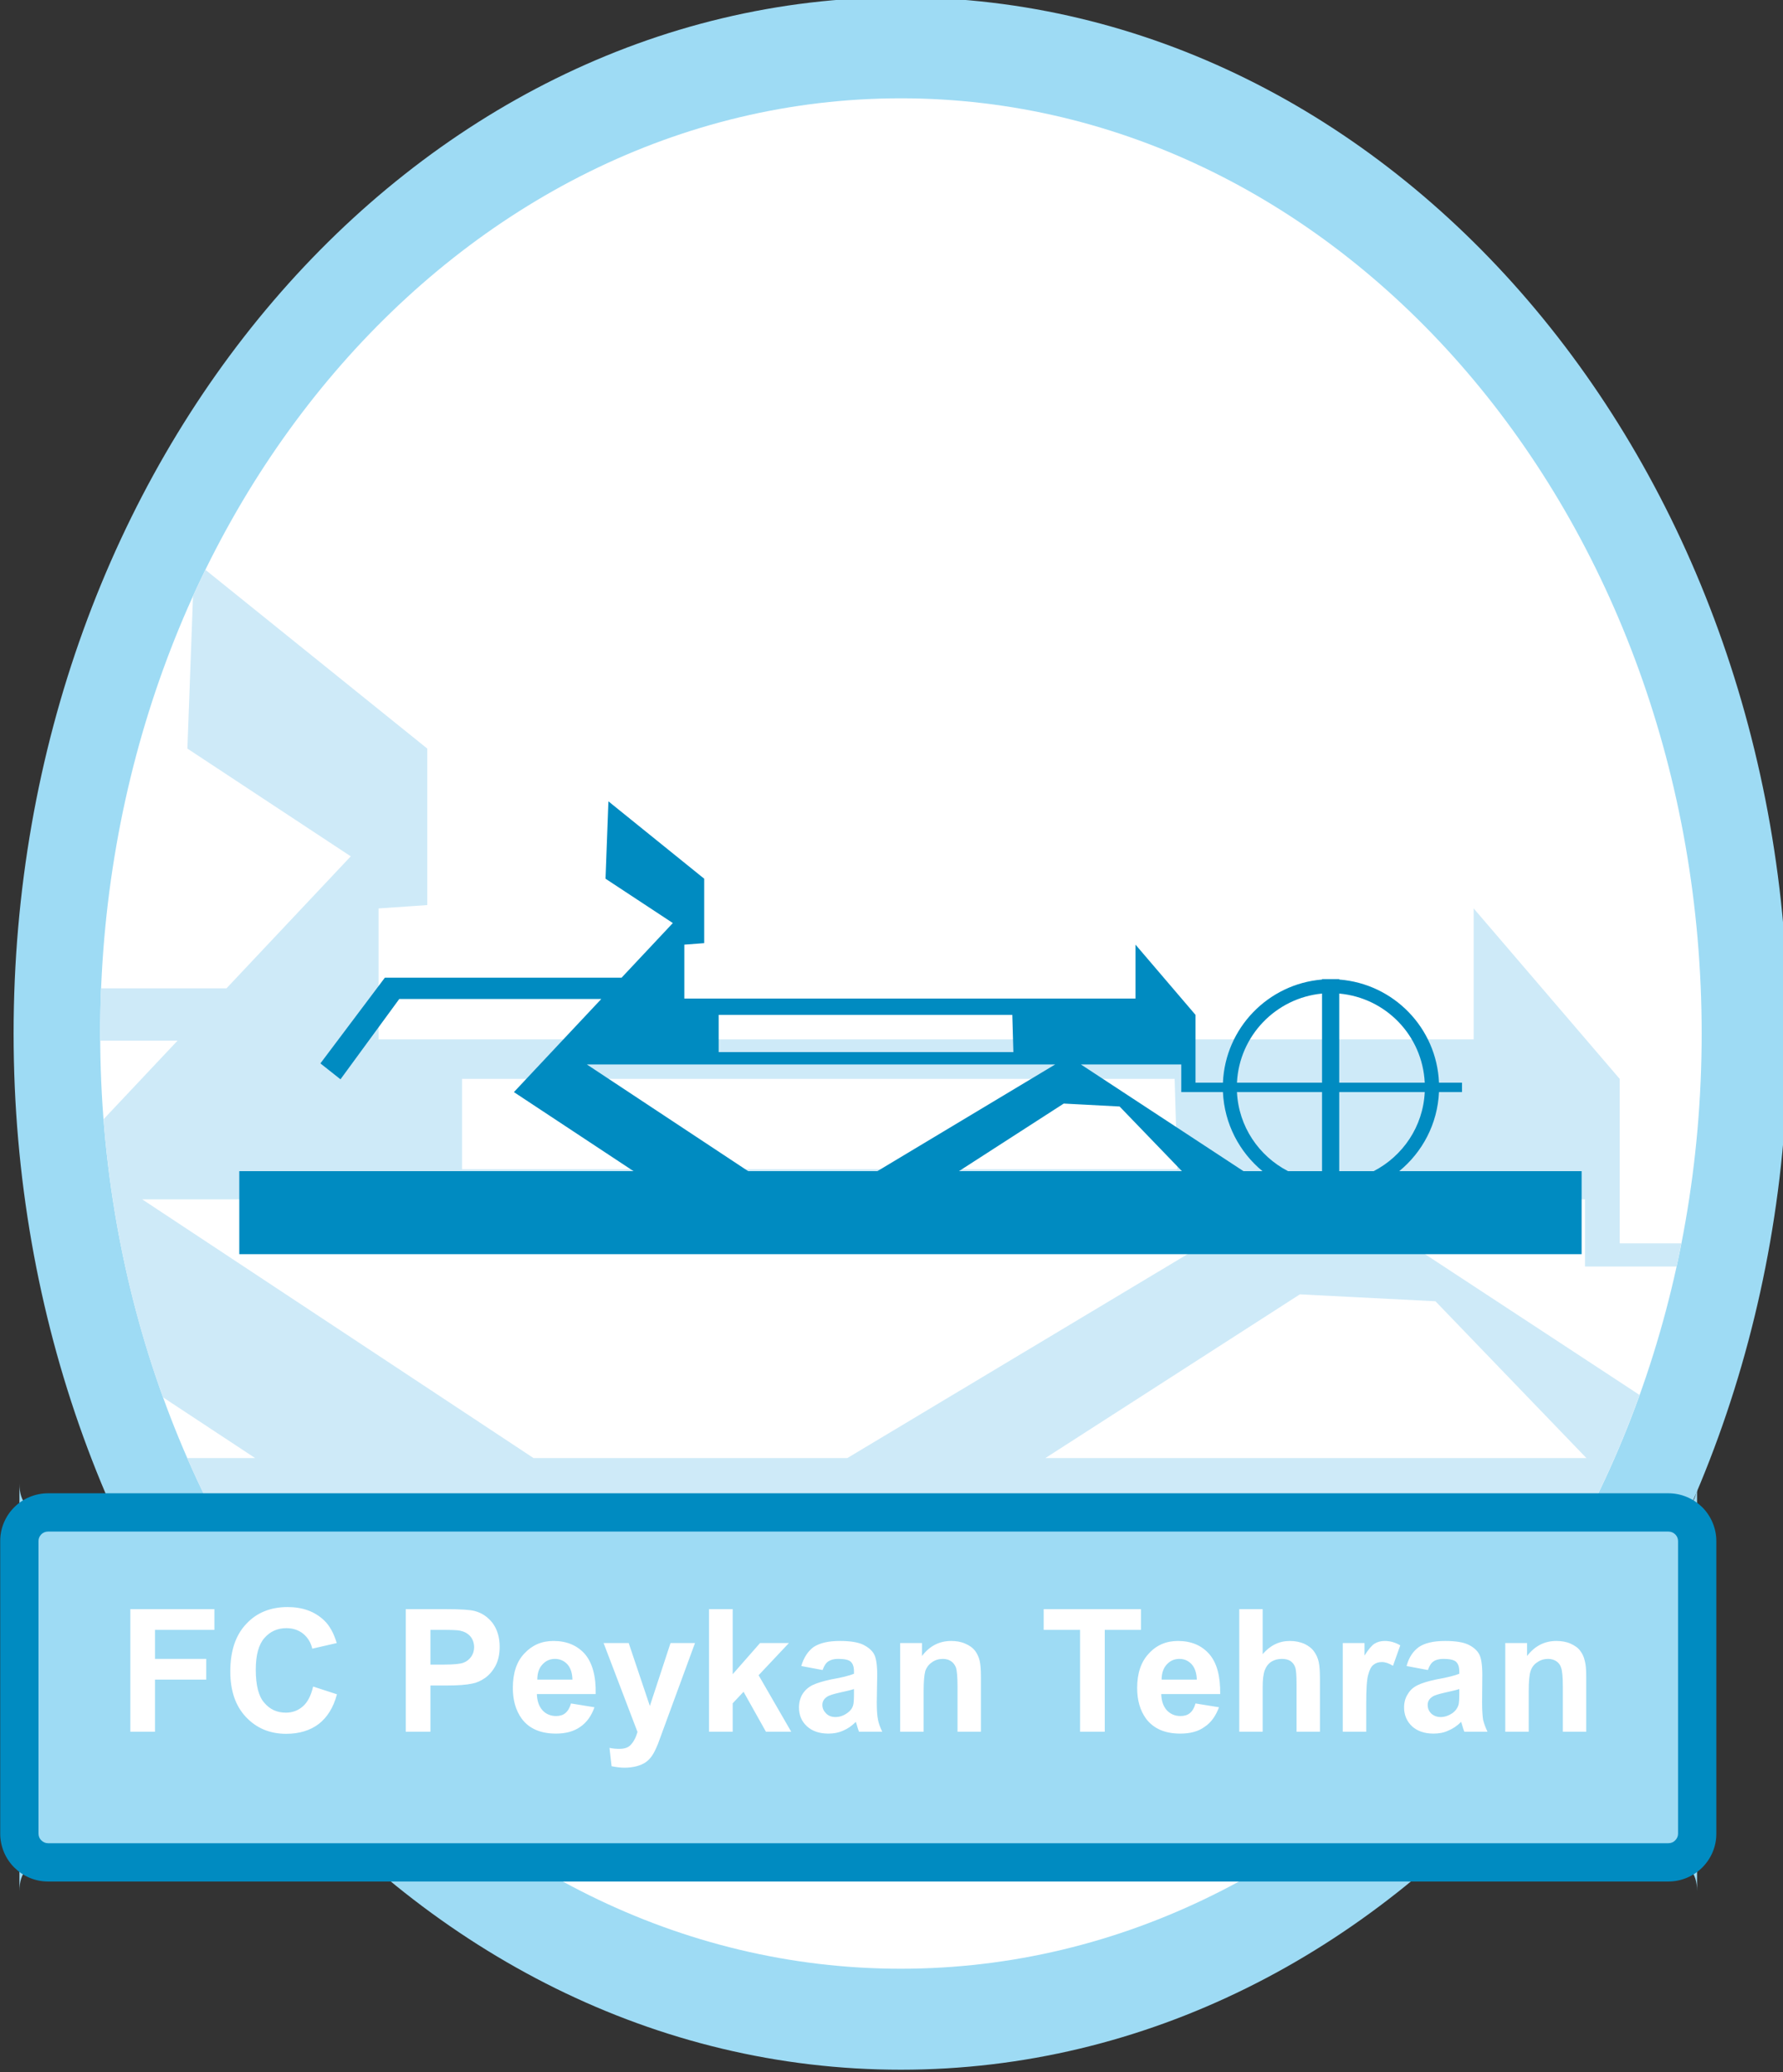
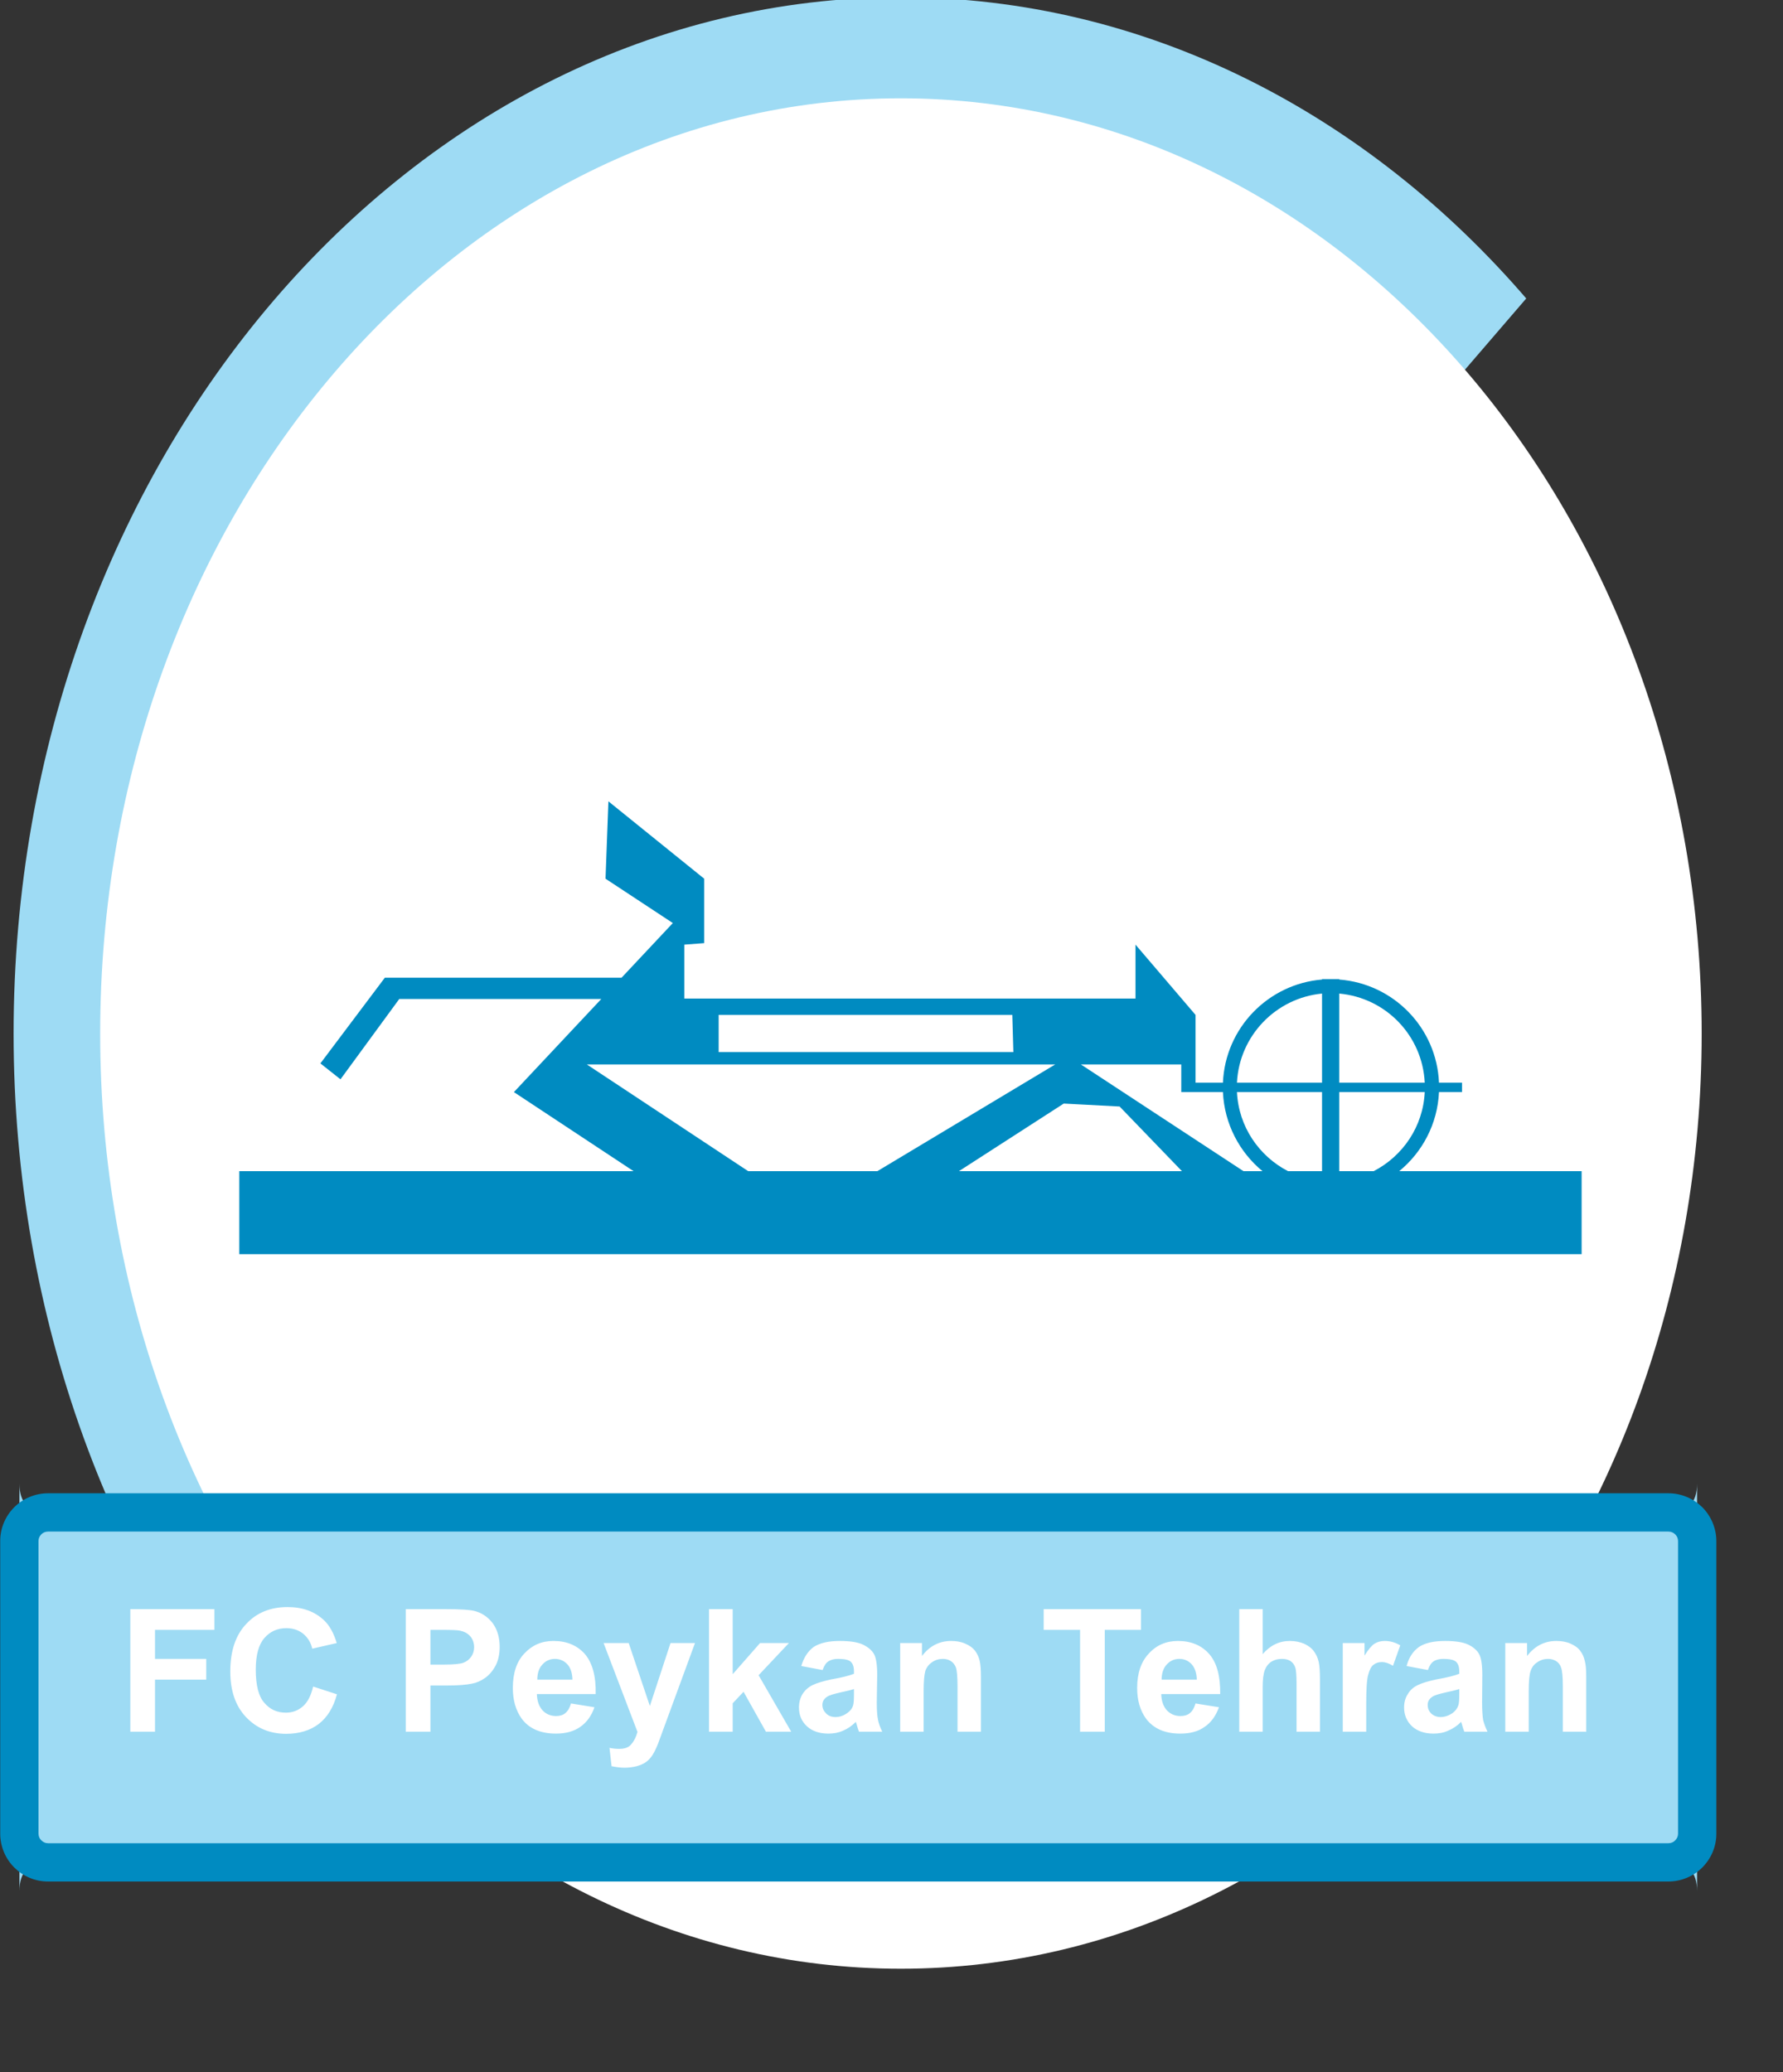
<svg xmlns="http://www.w3.org/2000/svg" width="33.3pt" height="38.7pt" viewBox="0 0 33.3 38.7" version="1.1">
  <rect x="0" y="0" width="33.3" height="38.7" fill="#333333" stroke="none" />
  <defs>
    <clipPath id="clip1">
-       <path d="M 0 0 L 33.301 0 L 33.301 38.699 L 0 38.699 Z M 0 0 " />
+       <path d="M 0 0 L 33.301 0 L 0 38.699 Z M 0 0 " />
    </clipPath>
  </defs>
  <g id="surface1">
    <g clip-path="url(#clip1)" clip-rule="nonzero">
      <path style=" stroke:none;fill-rule:evenodd;fill:rgb(61.914%,85.938%,95.702%);fill-opacity:1;" d="M 16.824 -0.051 C 25.977 -0.051 33.395 8.613 33.395 19.301 C 33.395 29.988 25.977 38.652 16.824 38.652 C 7.672 38.652 0.254 29.988 0.254 19.301 C 0.254 8.613 7.672 -0.051 16.824 -0.051 Z M 16.824 -0.051 " />
    </g>
    <path style=" stroke:none;fill-rule:evenodd;fill:rgb(100%,100%,100%);fill-opacity:1;" d="M 16.824 1.836 C 25.086 1.836 31.781 9.656 31.781 19.301 C 31.781 28.945 25.086 36.766 16.824 36.766 C 8.566 36.766 1.871 28.945 1.871 19.301 C 1.871 9.656 8.566 1.836 16.824 1.836 Z M 16.824 1.836 " />
-     <path style=" stroke:none;fill-rule:evenodd;fill:rgb(80.859%,91.797%,97.264%);fill-opacity:1;" d="M 5.723 31 L 27.926 31 C 29.047 29.551 29.965 27.879 30.621 26.051 L 25.055 22.398 L 29.602 22.398 L 29.602 23.652 L 31.312 23.652 C 31.344 23.508 31.371 23.363 31.402 23.219 L 30.25 23.219 L 30.25 20.148 L 27.523 16.965 L 27.523 19.41 L 7.07 19.41 L 7.07 16.965 L 7.98 16.902 L 7.98 13.98 L 3.836 10.641 C 3.758 10.801 3.68 10.965 3.605 11.129 L 3.5 13.98 L 6.551 15.992 L 4.23 18.457 L 1.887 18.457 C 1.875 18.738 1.871 19.02 1.871 19.301 C 1.871 19.344 1.871 19.391 1.871 19.434 L 3.316 19.434 L 1.934 20.902 C 2.074 22.727 2.457 24.473 3.043 26.094 L 4.766 27.23 L 3.496 27.23 C 4.098 28.602 4.848 29.871 5.723 31 Z M 8.629 22.398 L 23.887 22.398 L 15.824 27.23 L 9.965 27.23 L 2.656 22.398 Z M 21.988 21.836 L 8.629 21.836 L 8.629 20.148 L 21.938 20.148 Z M 29.629 27.23 L 19.523 27.23 L 24.277 24.172 L 26.809 24.301 Z M 29.629 27.23 " />
    <path style=" stroke:none;fill-rule:evenodd;fill:rgb(0%,54.492%,75.781%);fill-opacity:1;" d="M 4.469 23.422 L 29.539 23.422 L 29.539 21.871 L 26.133 21.871 C 26.566 21.516 26.848 20.988 26.875 20.395 L 27.305 20.395 L 27.305 20.219 L 26.875 20.219 C 26.832 19.195 26.027 18.371 25.012 18.293 L 25.012 18.285 L 24.691 18.285 L 24.691 18.293 C 23.684 18.375 22.883 19.199 22.84 20.219 L 22.328 20.219 L 22.328 18.953 L 21.207 17.641 L 21.207 18.648 L 12.781 18.648 L 12.781 17.641 L 13.152 17.613 L 13.152 16.41 L 11.363 14.965 L 11.309 16.41 L 12.566 17.238 L 11.609 18.258 L 7.188 18.258 L 5.984 19.859 L 6.359 20.156 L 7.457 18.656 L 11.23 18.656 L 9.598 20.395 L 11.832 21.871 L 4.469 21.871 Z M 13.422 19.879 L 19.707 19.879 L 16.387 21.871 L 13.973 21.871 L 10.961 19.879 Z M 18.926 19.648 L 13.422 19.648 L 13.422 18.953 L 18.906 18.953 Z M 25.656 21.871 L 25.012 21.871 L 25.012 20.395 L 26.609 20.395 C 26.578 21.039 26.199 21.59 25.656 21.871 Z M 26.609 20.219 L 25.012 20.219 L 25.012 18.555 C 25.883 18.633 26.566 19.34 26.609 20.219 Z M 24.691 18.555 L 24.691 20.219 L 23.102 20.219 C 23.145 19.344 23.828 18.637 24.691 18.555 Z M 22.84 20.395 C 22.867 20.988 23.148 21.516 23.578 21.871 L 23.223 21.871 L 20.188 19.879 L 22.062 19.879 L 22.062 20.395 Z M 23.102 20.395 C 23.133 21.039 23.512 21.59 24.055 21.871 L 24.691 21.871 L 24.691 20.395 Z M 22.074 21.871 L 17.91 21.871 L 19.867 20.609 L 20.91 20.664 Z M 22.074 21.871 " />
    <path style=" stroke:none;fill-rule:evenodd;fill:rgb(61.914%,85.938%,95.702%);fill-opacity:1;" d="M 0.363 35.316 L 0.363 27.707 C 0.363 28.066 0.539 28.246 0.898 28.246 L 31.16 28.246 C 31.52 28.246 31.695 28.066 31.695 27.707 L 31.695 35.316 C 31.695 34.957 31.52 34.777 31.16 34.777 L 0.898 34.777 C 0.539 34.777 0.363 34.957 0.363 35.316 Z M 0.363 35.316 " />
    <path style=" stroke:none;fill-rule:evenodd;fill:rgb(0%,54.492%,75.781%);fill-opacity:1;" d="M 0.898 34.422 L 31.16 34.422 C 31.211 34.422 31.254 34.402 31.285 34.371 C 31.32 34.336 31.34 34.293 31.34 34.246 L 31.34 28.781 C 31.34 28.73 31.32 28.688 31.289 28.656 C 31.254 28.621 31.211 28.602 31.16 28.602 L 0.898 28.602 C 0.848 28.602 0.805 28.621 0.773 28.652 C 0.738 28.688 0.719 28.73 0.719 28.777 L 0.719 34.242 C 0.719 34.293 0.738 34.336 0.77 34.367 C 0.805 34.402 0.848 34.422 0.895 34.422 Z M 31.16 35.137 L 0.895 35.137 C 0.648 35.137 0.426 35.035 0.266 34.875 C 0.105 34.715 0.004 34.488 0.004 34.242 L 0.004 28.777 C 0.004 28.531 0.105 28.309 0.266 28.148 C 0.426 27.988 0.652 27.887 0.898 27.887 L 31.16 27.887 C 31.406 27.887 31.629 27.988 31.793 28.148 C 31.953 28.309 32.055 28.535 32.055 28.781 L 32.055 34.246 C 32.055 34.492 31.953 34.715 31.793 34.875 C 31.633 35.035 31.406 35.137 31.16 35.137 Z M 31.16 35.137 " />
    <path style=" stroke:none;fill-rule:evenodd;fill:rgb(100%,100%,100%);fill-opacity:1;" d="M 2.434 32.34 L 2.434 30.051 L 4.004 30.051 L 4.004 30.438 L 2.895 30.438 L 2.895 30.98 L 3.852 30.98 L 3.852 31.367 L 2.895 31.367 L 2.895 32.34 Z M 5.848 31.496 L 6.293 31.641 C 6.227 31.891 6.109 32.074 5.953 32.195 C 5.793 32.316 5.59 32.379 5.344 32.379 C 5.039 32.379 4.789 32.273 4.594 32.066 C 4.398 31.859 4.301 31.574 4.301 31.215 C 4.301 30.836 4.398 30.539 4.598 30.328 C 4.793 30.117 5.051 30.012 5.371 30.012 C 5.652 30.012 5.879 30.094 6.055 30.262 C 6.156 30.359 6.234 30.5 6.289 30.684 L 5.832 30.789 C 5.805 30.672 5.746 30.578 5.66 30.508 C 5.574 30.441 5.473 30.406 5.348 30.406 C 5.18 30.406 5.043 30.469 4.938 30.59 C 4.832 30.711 4.777 30.906 4.777 31.18 C 4.777 31.469 4.828 31.676 4.934 31.797 C 5.039 31.922 5.172 31.984 5.34 31.984 C 5.461 31.984 5.566 31.945 5.656 31.867 C 5.746 31.789 5.809 31.664 5.848 31.496 Z M 7.578 32.34 L 7.578 30.051 L 8.32 30.051 C 8.598 30.051 8.781 30.062 8.867 30.086 C 9 30.121 9.109 30.195 9.199 30.309 C 9.285 30.426 9.332 30.574 9.332 30.754 C 9.332 30.895 9.305 31.012 9.254 31.109 C 9.203 31.203 9.137 31.281 9.059 31.336 C 8.98 31.391 8.902 31.426 8.82 31.441 C 8.711 31.465 8.551 31.477 8.34 31.477 L 8.039 31.477 L 8.039 32.34 Z M 8.039 30.438 L 8.039 31.086 L 8.293 31.086 C 8.473 31.086 8.598 31.074 8.656 31.051 C 8.719 31.027 8.766 30.988 8.801 30.938 C 8.836 30.887 8.855 30.828 8.855 30.762 C 8.855 30.68 8.828 30.609 8.781 30.555 C 8.73 30.5 8.668 30.469 8.594 30.453 C 8.539 30.441 8.43 30.438 8.262 30.438 Z M 10.664 31.812 L 11.102 31.883 C 11.047 32.043 10.957 32.168 10.836 32.25 C 10.715 32.336 10.562 32.375 10.383 32.375 C 10.094 32.375 9.879 32.281 9.742 32.094 C 9.633 31.941 9.578 31.754 9.578 31.523 C 9.578 31.246 9.648 31.031 9.793 30.879 C 9.938 30.723 10.117 30.645 10.336 30.645 C 10.586 30.645 10.777 30.727 10.922 30.887 C 11.062 31.051 11.133 31.301 11.125 31.637 L 10.027 31.637 C 10.031 31.766 10.066 31.867 10.133 31.941 C 10.199 32.012 10.285 32.047 10.387 32.047 C 10.453 32.047 10.512 32.031 10.559 31.992 C 10.605 31.953 10.641 31.895 10.664 31.812 Z M 10.691 31.367 C 10.688 31.242 10.656 31.145 10.594 31.078 C 10.531 31.012 10.453 30.98 10.363 30.98 C 10.27 30.98 10.191 31.016 10.129 31.086 C 10.066 31.152 10.035 31.25 10.035 31.367 Z M 11.273 30.684 L 11.742 30.684 L 12.137 31.859 L 12.523 30.684 L 12.98 30.684 L 12.395 32.277 L 12.289 32.566 C 12.25 32.66 12.215 32.734 12.18 32.785 C 12.145 32.836 12.105 32.879 12.059 32.91 C 12.016 32.941 11.957 32.965 11.891 32.984 C 11.828 33 11.75 33.012 11.668 33.012 C 11.586 33.012 11.5 33 11.422 32.984 L 11.383 32.641 C 11.449 32.656 11.512 32.66 11.566 32.66 C 11.668 32.66 11.746 32.633 11.793 32.57 C 11.844 32.512 11.879 32.438 11.906 32.344 Z M 13.242 32.34 L 13.242 30.051 L 13.684 30.051 L 13.684 31.266 L 14.195 30.684 L 14.734 30.684 L 14.168 31.285 L 14.777 32.34 L 14.305 32.34 L 13.887 31.594 L 13.684 31.809 L 13.684 32.34 Z M 15.363 31.188 L 14.965 31.113 C 15.012 30.953 15.09 30.836 15.195 30.758 C 15.309 30.684 15.469 30.645 15.684 30.645 C 15.879 30.645 16.023 30.668 16.121 30.715 C 16.215 30.762 16.285 30.82 16.324 30.891 C 16.363 30.961 16.383 31.09 16.383 31.281 L 16.375 31.793 C 16.375 31.941 16.383 32.047 16.398 32.117 C 16.41 32.184 16.438 32.258 16.477 32.34 L 16.043 32.34 C 16.031 32.309 16.016 32.266 16 32.207 C 15.992 32.184 15.988 32.164 15.984 32.156 C 15.91 32.23 15.832 32.285 15.746 32.32 C 15.66 32.359 15.57 32.375 15.473 32.375 C 15.301 32.375 15.168 32.328 15.07 32.238 C 14.969 32.145 14.922 32.027 14.922 31.887 C 14.922 31.793 14.945 31.707 14.988 31.637 C 15.035 31.562 15.098 31.508 15.176 31.469 C 15.258 31.43 15.375 31.395 15.523 31.363 C 15.73 31.328 15.871 31.289 15.949 31.258 L 15.949 31.215 C 15.949 31.129 15.93 31.07 15.887 31.031 C 15.848 30.996 15.77 30.98 15.652 30.98 C 15.574 30.98 15.516 30.996 15.469 31.027 C 15.426 31.055 15.391 31.109 15.363 31.188 Z M 15.949 31.543 C 15.895 31.562 15.805 31.582 15.684 31.609 C 15.562 31.637 15.484 31.66 15.445 31.688 C 15.387 31.727 15.359 31.777 15.359 31.84 C 15.359 31.902 15.383 31.953 15.43 32 C 15.473 32.043 15.531 32.066 15.602 32.066 C 15.684 32.066 15.758 32.039 15.828 31.988 C 15.883 31.949 15.918 31.902 15.934 31.844 C 15.945 31.805 15.949 31.734 15.949 31.629 Z M 18.32 32.34 L 17.883 32.34 L 17.883 31.492 C 17.883 31.312 17.871 31.199 17.855 31.145 C 17.836 31.094 17.805 31.051 17.762 31.023 C 17.723 30.996 17.672 30.98 17.609 30.98 C 17.535 30.98 17.465 31 17.406 31.043 C 17.348 31.082 17.305 31.137 17.281 31.207 C 17.262 31.277 17.25 31.402 17.25 31.59 L 17.25 32.34 L 16.812 32.34 L 16.812 30.684 L 17.219 30.684 L 17.219 30.926 C 17.363 30.738 17.543 30.645 17.766 30.645 C 17.859 30.645 17.949 30.66 18.027 30.695 C 18.109 30.73 18.168 30.773 18.211 30.828 C 18.25 30.883 18.281 30.945 18.297 31.016 C 18.312 31.082 18.32 31.18 18.32 31.309 Z M 20.172 32.34 L 20.172 30.438 L 19.492 30.438 L 19.492 30.051 L 21.309 30.051 L 21.309 30.438 L 20.633 30.438 L 20.633 32.34 Z M 22.328 31.812 L 22.766 31.883 C 22.707 32.043 22.621 32.168 22.496 32.25 C 22.379 32.336 22.227 32.375 22.043 32.375 C 21.754 32.375 21.543 32.281 21.402 32.094 C 21.293 31.941 21.238 31.754 21.238 31.523 C 21.238 31.246 21.312 31.031 21.457 30.879 C 21.598 30.723 21.781 30.645 22 30.645 C 22.246 30.645 22.441 30.727 22.582 30.887 C 22.727 31.051 22.793 31.301 22.789 31.637 L 21.688 31.637 C 21.691 31.766 21.727 31.867 21.793 31.941 C 21.863 32.012 21.945 32.047 22.047 32.047 C 22.117 32.047 22.176 32.031 22.223 31.992 C 22.27 31.953 22.305 31.895 22.328 31.812 Z M 22.352 31.367 C 22.348 31.242 22.316 31.145 22.254 31.078 C 22.191 31.012 22.117 30.98 22.027 30.98 C 21.93 30.98 21.852 31.016 21.789 31.086 C 21.727 31.152 21.695 31.25 21.695 31.367 Z M 23.582 30.051 L 23.582 30.891 C 23.723 30.727 23.891 30.645 24.09 30.645 C 24.191 30.645 24.281 30.664 24.363 30.699 C 24.441 30.738 24.504 30.785 24.543 30.844 C 24.586 30.902 24.613 30.965 24.629 31.039 C 24.645 31.109 24.652 31.219 24.652 31.367 L 24.652 32.34 L 24.215 32.34 L 24.215 31.461 C 24.215 31.289 24.207 31.18 24.188 31.133 C 24.172 31.086 24.141 31.047 24.102 31.02 C 24.059 30.992 24.004 30.98 23.941 30.98 C 23.867 30.98 23.805 30.996 23.746 31.031 C 23.691 31.066 23.648 31.121 23.621 31.191 C 23.594 31.266 23.582 31.371 23.582 31.508 L 23.582 32.34 L 23.145 32.34 L 23.145 30.051 Z M 25.516 32.34 L 25.078 32.34 L 25.078 30.684 L 25.484 30.684 L 25.484 30.918 C 25.555 30.805 25.617 30.73 25.672 30.695 C 25.73 30.66 25.793 30.645 25.863 30.645 C 25.961 30.645 26.059 30.672 26.152 30.727 L 26.016 31.109 C 25.941 31.062 25.871 31.039 25.809 31.039 C 25.746 31.039 25.695 31.055 25.652 31.09 C 25.609 31.121 25.578 31.184 25.555 31.27 C 25.527 31.359 25.516 31.543 25.516 31.828 Z M 26.668 31.188 L 26.27 31.113 C 26.312 30.953 26.391 30.836 26.5 30.758 C 26.609 30.684 26.773 30.645 26.988 30.645 C 27.184 30.645 27.328 30.668 27.426 30.715 C 27.52 30.762 27.586 30.82 27.625 30.891 C 27.664 30.961 27.684 31.09 27.684 31.281 L 27.68 31.793 C 27.68 31.941 27.688 32.047 27.699 32.117 C 27.715 32.184 27.742 32.258 27.781 32.34 L 27.348 32.34 C 27.336 32.309 27.32 32.266 27.305 32.207 C 27.297 32.184 27.293 32.164 27.289 32.156 C 27.215 32.23 27.133 32.285 27.047 32.32 C 26.965 32.359 26.871 32.375 26.773 32.375 C 26.605 32.375 26.469 32.328 26.371 32.238 C 26.273 32.145 26.223 32.027 26.223 31.887 C 26.223 31.793 26.246 31.707 26.293 31.637 C 26.336 31.562 26.398 31.508 26.48 31.469 C 26.559 31.43 26.676 31.395 26.828 31.363 C 27.031 31.328 27.176 31.289 27.254 31.258 L 27.254 31.215 C 27.254 31.129 27.234 31.07 27.191 31.031 C 27.148 30.996 27.07 30.98 26.957 30.98 C 26.879 30.98 26.816 30.996 26.773 31.027 C 26.73 31.055 26.695 31.109 26.668 31.188 Z M 27.254 31.543 C 27.199 31.562 27.109 31.582 26.988 31.609 C 26.867 31.637 26.785 31.66 26.75 31.688 C 26.691 31.727 26.664 31.777 26.664 31.84 C 26.664 31.902 26.684 31.953 26.73 32 C 26.777 32.043 26.836 32.066 26.906 32.066 C 26.984 32.066 27.059 32.039 27.133 31.988 C 27.184 31.949 27.219 31.902 27.238 31.844 C 27.25 31.805 27.254 31.734 27.254 31.629 Z M 29.625 32.34 L 29.188 32.34 L 29.188 31.492 C 29.188 31.312 29.176 31.199 29.156 31.145 C 29.141 31.094 29.109 31.051 29.066 31.023 C 29.023 30.996 28.973 30.98 28.914 30.98 C 28.84 30.98 28.77 31 28.711 31.043 C 28.648 31.082 28.609 31.137 28.586 31.207 C 28.562 31.277 28.551 31.402 28.551 31.59 L 28.551 32.34 L 28.113 32.34 L 28.113 30.684 L 28.52 30.684 L 28.52 30.926 C 28.664 30.738 28.848 30.645 29.066 30.645 C 29.164 30.645 29.254 30.66 29.332 30.695 C 29.41 30.73 29.473 30.773 29.512 30.828 C 29.555 30.883 29.582 30.945 29.598 31.016 C 29.617 31.082 29.625 31.18 29.625 31.309 Z M 29.625 32.34 " />
  </g>
</svg>